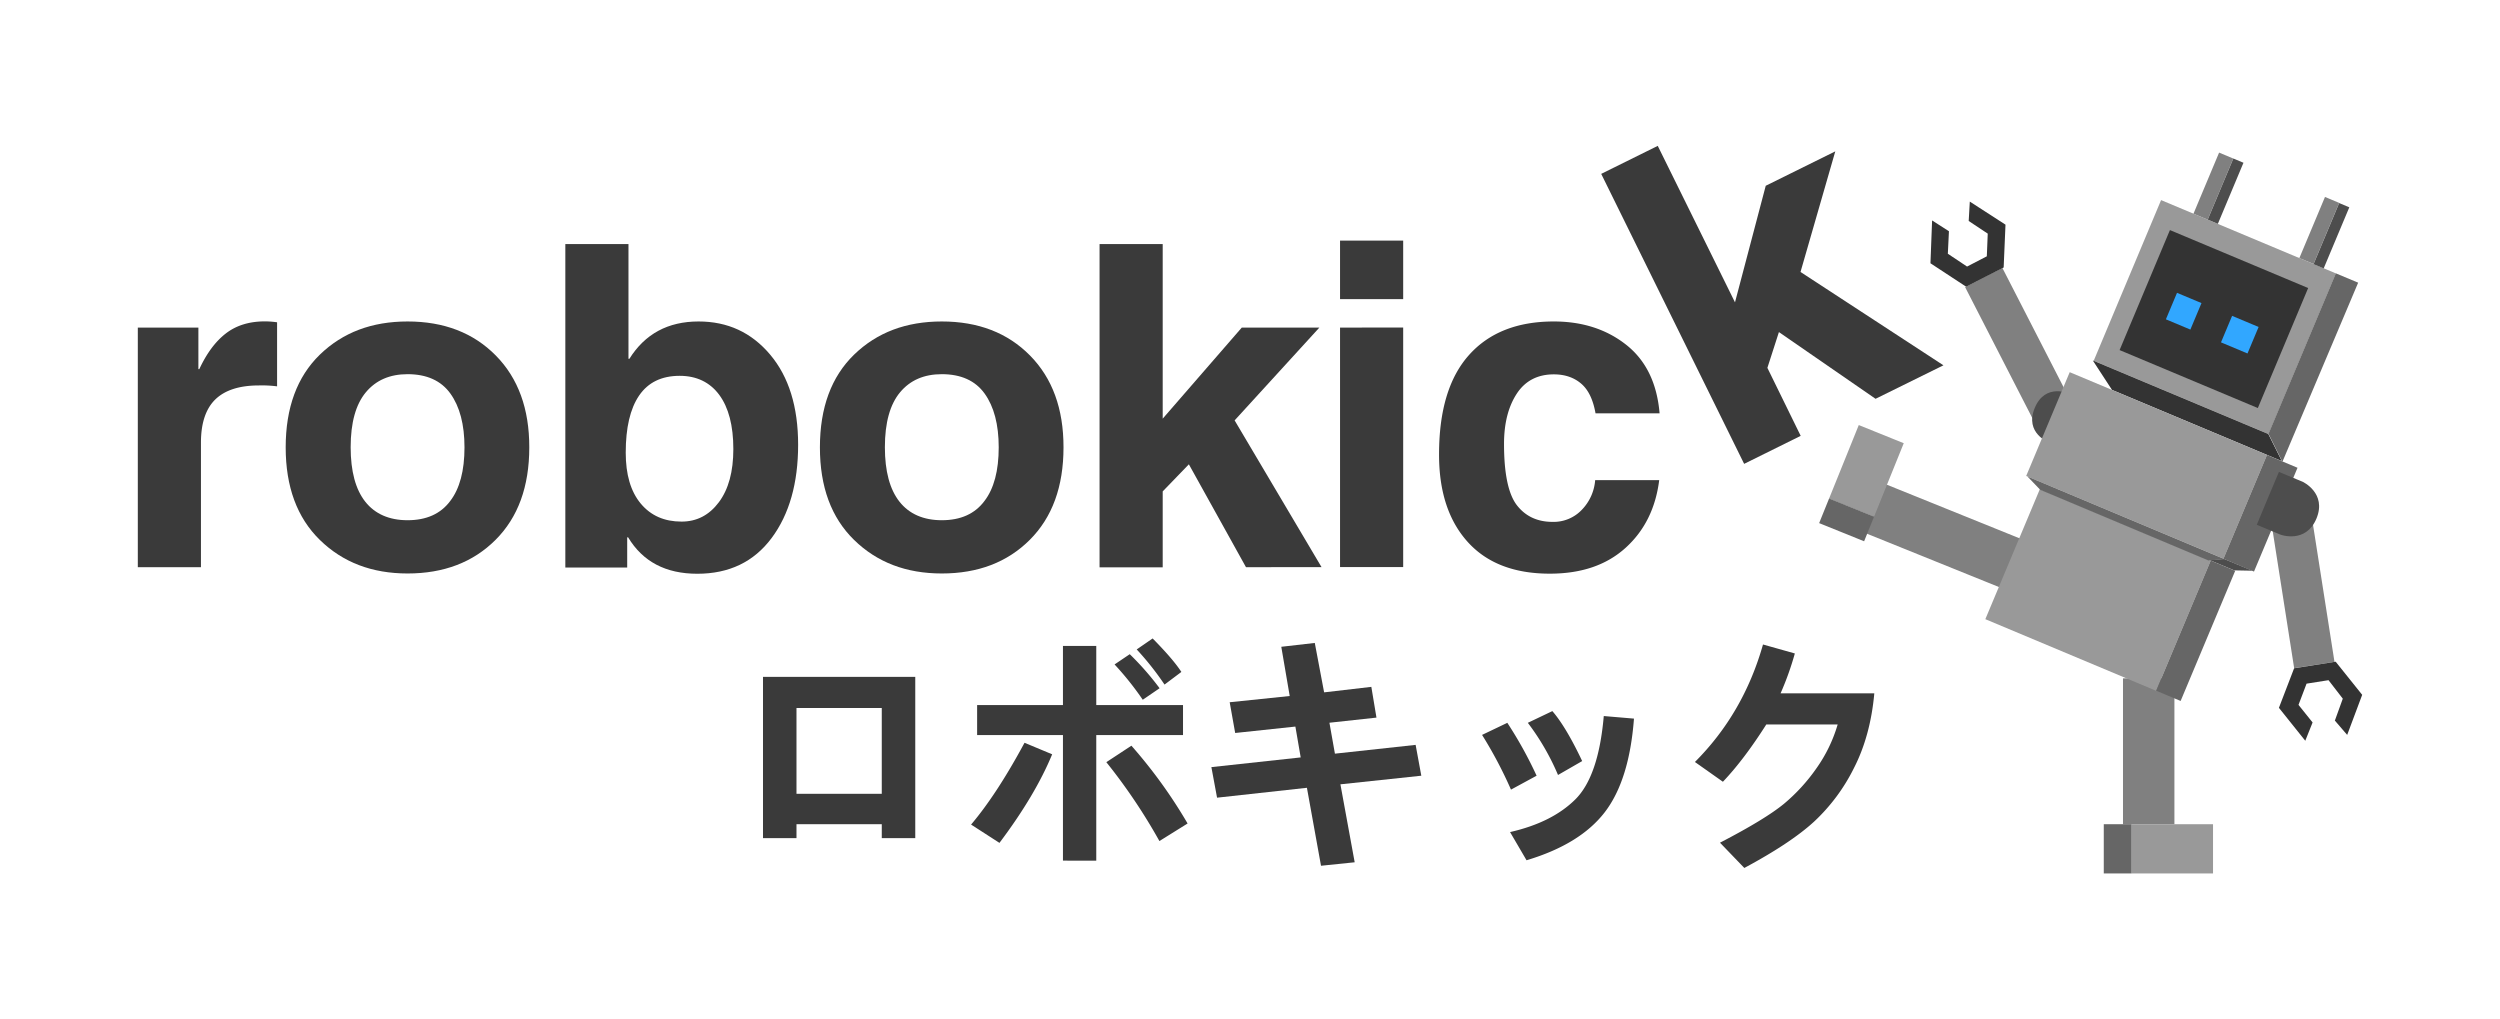
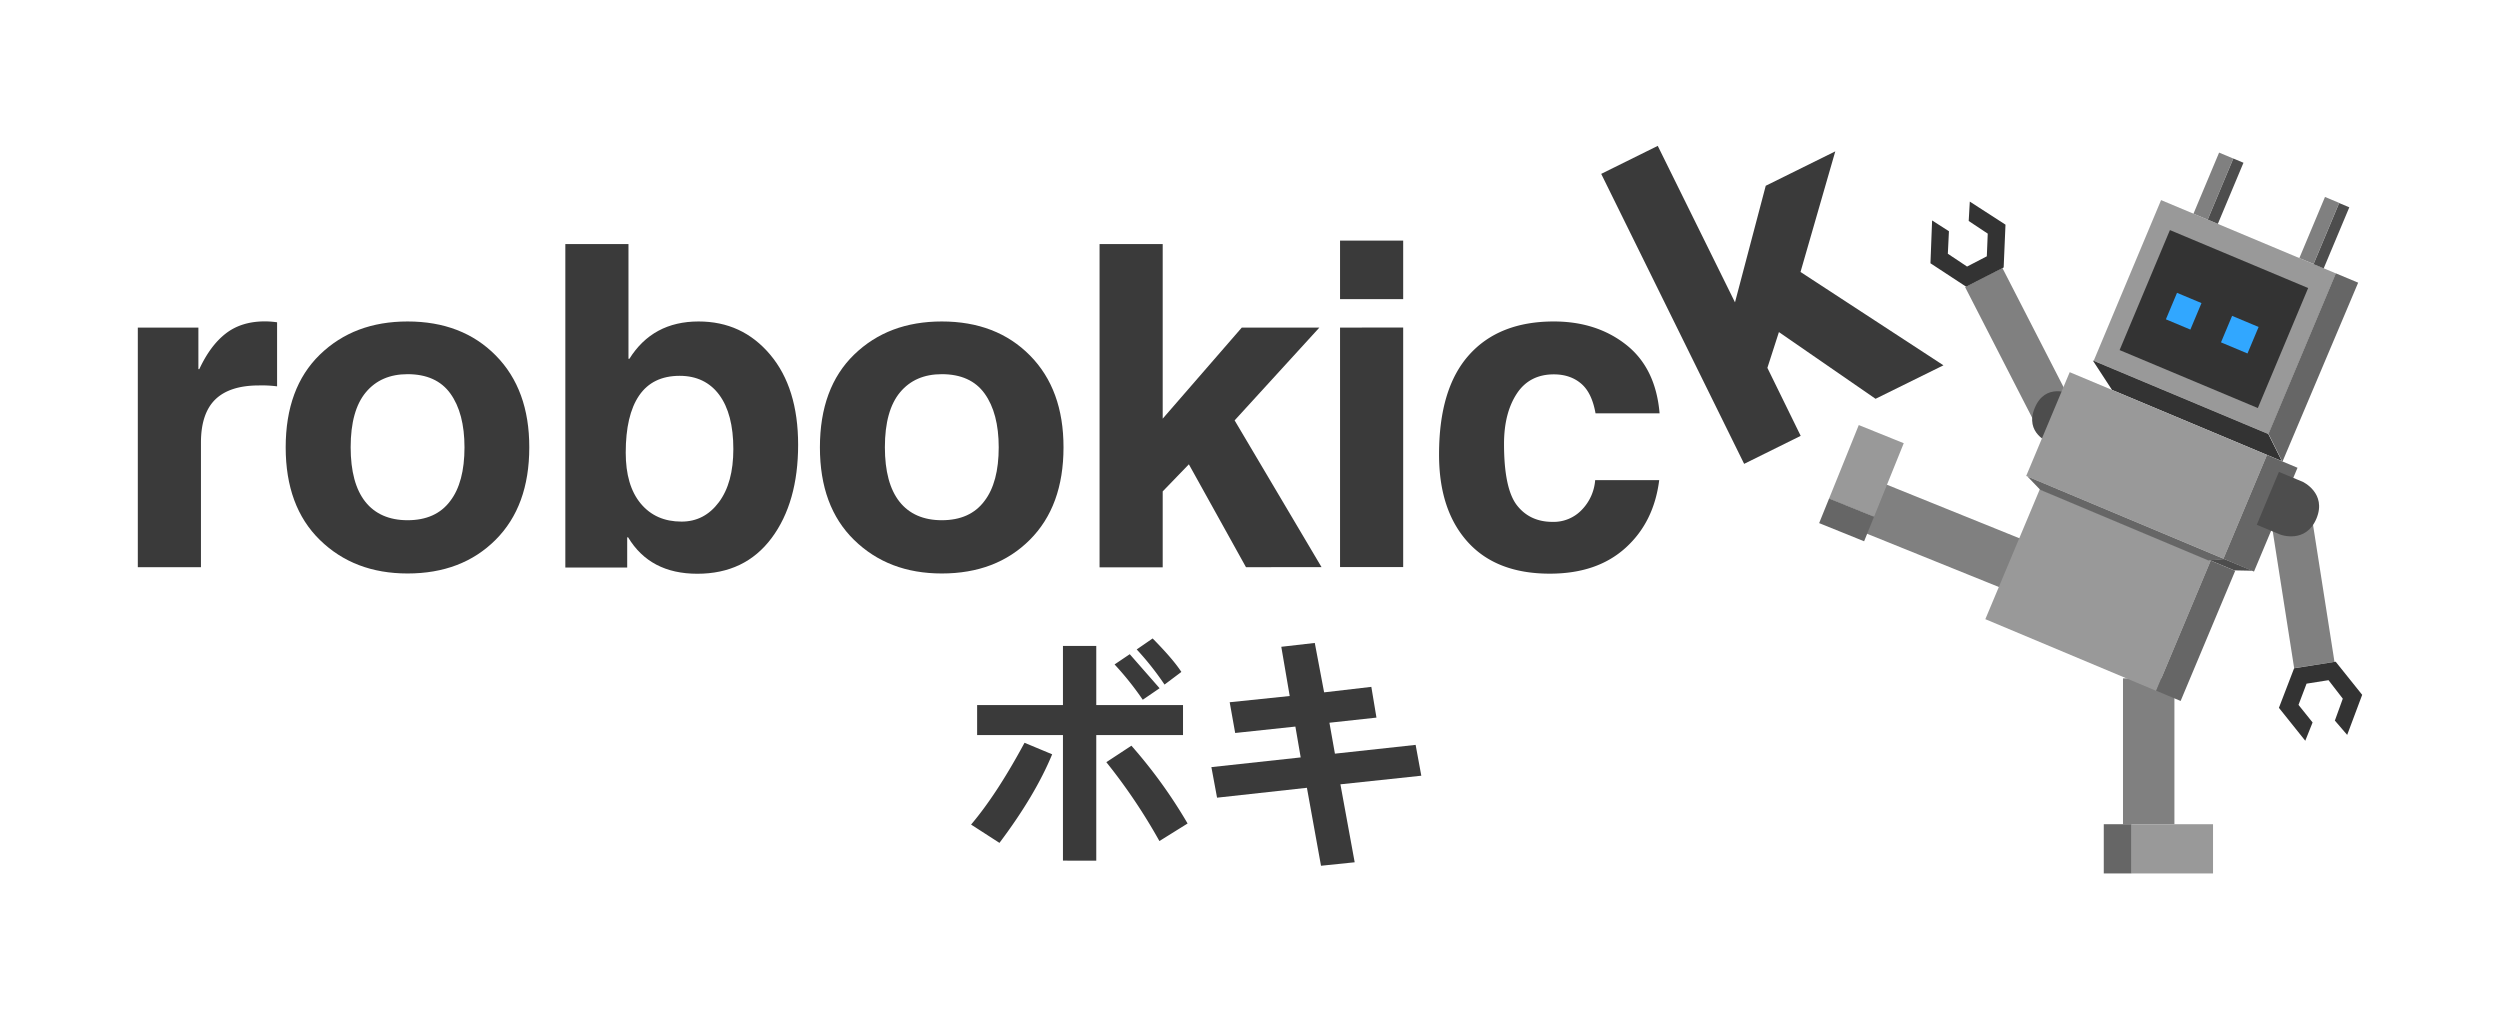
<svg xmlns="http://www.w3.org/2000/svg" id="Layer_1" data-name="Layer 1" viewBox="0 0 1366 557">
  <defs>
    <style>.cls-1{fill:gray;}.cls-2{fill:#333;}.cls-3{fill:#999;}.cls-4{fill:#666;}.cls-5{fill:#31a7ff;}.cls-6{fill:#4d4d4d;}.cls-7{fill:#3a3a3a;}</style>
  </defs>
  <title>Artboard 1</title>
  <rect class="cls-1" x="1090.91" y="147.25" width="22.9" height="80.7" transform="translate(35.96 524.02) rotate(-27.17)" />
  <polygon class="cls-2" points="1075.7 120.75 1086.1 127.65 1085.6 140.05 1074.8 145.65 1064.3 138.65 1064.9 126.35 1055.7 120.45 1054.8 143.85 1074.3 156.65 1094.8 146.15 1095.8 122.75 1076.3 110.15 1075.7 120.75" />
  <rect class="cls-1" x="1047.64" y="253.24" width="28.9" height="79.5" transform="translate(392.58 1168) rotate(-68)" />
  <rect class="cls-3" x="998.09" y="244.07" width="43.4" height="26.5" transform="translate(399.19 1106.47) rotate(-68)" />
  <rect class="cls-4" x="1001.72" y="270.81" width="14.5" height="26.5" transform="translate(367.64 1113.16) rotate(-68)" />
  <rect class="cls-1" x="1160" y="370.65" width="28.1" height="79.7" />
  <rect class="cls-3" x="1164.7" y="450.35" width="44.5" height="26.9" />
  <rect class="cls-4" x="1149.5" y="450.35" width="15.2" height="26.9" />
  <rect class="cls-1" x="1247.14" y="283.07" width="22.3" height="80.8" transform="translate(-34.89 198.54) rotate(-8.9)" />
  <polygon class="cls-2" points="1275.8 393.65 1280.1 381.75 1272.3 371.65 1260.3 373.55 1255.9 385.15 1263.6 394.75 1259.6 404.75 1245.2 386.75 1253.5 365.15 1276.2 361.55 1290.7 379.65 1282.5 401.55 1275.7 393.65 1275.8 393.65" />
  <rect class="cls-3" x="1162.57" y="121.46" width="95.2" height="103.6" transform="translate(582.41 1222.28) rotate(-67.25)" />
  <polygon class="cls-2" points="1246.8 251.95 1239.4 237.15 1143.5 196.95 1154 213.05 1246.8 251.95" />
  <polyline class="cls-4" points="1288.5 154.45 1276.3 149.35 1239.5 237.05 1247.1 252.35" />
  <rect class="cls-2" x="1174.1" y="133.38" width="71.1" height="81.9" transform="translate(581.11 1222.46) rotate(-67.25)" />
  <rect class="cls-5" x="1215.96" y="175" width="15.7" height="15.7" transform="translate(581.94 1240.75) rotate(-67.25)" />
  <rect class="cls-5" x="1185.31" y="162.79" width="15.7" height="14.5" transform="translate(574.95 1204.62) rotate(-67.25)" />
  <rect class="cls-1" x="1191.28" y="97.49" width="36.2" height="8.4" transform="translate(647.93 1177.66) rotate(-67.25)" />
  <rect class="cls-6" x="1197.96" y="101.45" width="36.2" height="6" transform="translate(649.48 1185.52) rotate(-67.25)" />
  <rect class="cls-1" x="1249.14" y="121.73" width="36.2" height="8.4" transform="translate(661.06 1245.88) rotate(-67.25)" />
  <rect class="cls-6" x="1255.78" y="125.79" width="36.2" height="6" transform="translate(662.5 1253.77) rotate(-67.25)" />
  <path class="cls-6" d="M1133.2,247.45l-10.6-4.4-2.9-1.2s-13.7-5.1-7.9-19,19.1-7.7,19.1-7.7l2.9,1.2,10.6,4.4-5.5,13.2Z" />
  <rect class="cls-3" x="1142.14" y="195.87" width="61.5" height="116.9" transform="translate(484.8 1237.61) rotate(-67.25)" />
  <rect class="cls-4" x="1204.37" y="271.39" width="61.5" height="18.1" transform="translate(498.87 1311.03) rotate(-67.25)" />
  <rect class="cls-3" x="1107.8" y="271.73" width="77.1" height="101.2" transform="translate(405.8 1254.85) rotate(-67.25)" />
  <rect class="cls-4" x="1161.15" y="337.39" width="77.1" height="14.5" transform="translate(417.95 1317.74) rotate(-67.25)" />
  <polygon class="cls-6" points="1230.7 311.85 1220.8 311.65 1206.9 305.85 1215.3 305.45 1230.7 311.85" />
  <polyline class="cls-4" points="1114.8 267.65 1107.8 260.35 1215.3 305.45 1206.7 306.25" />
  <path class="cls-6" d="M1233.1,286.75l10.1,4.2,2.9,1.2s13.8,5.1,19.6-8.8-7.5-20.1-7.5-20.1l-2.9-1.2-10.1-4.2-6.1,14.5Z" />
-   <path class="cls-7" d="M500.1,457.95H481.8v-7.6H435.2v7.6H416.9v-88.1h83.2Zm-18.3-24.3v-46.8H435.2v46.9h46.6Z" />
-   <path class="cls-7" d="M574.9,412.15c-6.1,14.8-15.7,31-28.8,48.4l-15.5-10q14.1-16.65,29.2-44.7Zm71.5-10.5H599v68.6H580.8v-68.6H533.9v-16.4h46.9v-32.3H599v32.3h47.4Zm2.5,48.3-15.4,9.6a309.89,309.89,0,0,0-29-43.1l13.7-9A270,270,0,0,1,648.9,449.95Zm-15.3-73.9-9.2,6.3a164.68,164.68,0,0,0-15.4-19.3l8.3-5.6A156.06,156.06,0,0,1,633.6,376.05Zm11.9-8.9-9.2,6.9a157.91,157.91,0,0,0-15.2-19.2l8.7-6C637.4,356.55,642.6,362.65,645.5,367.15Z" />
+   <path class="cls-7" d="M574.9,412.15c-6.1,14.8-15.7,31-28.8,48.4l-15.5-10q14.1-16.65,29.2-44.7Zm71.5-10.5H599v68.6H580.8v-68.6H533.9v-16.4h46.9v-32.3H599v32.3h47.4Zm2.5,48.3-15.4,9.6a309.89,309.89,0,0,0-29-43.1l13.7-9A270,270,0,0,1,648.9,449.95Zm-15.3-73.9-9.2,6.3a164.68,164.68,0,0,0-15.4-19.3l8.3-5.6Zm11.9-8.9-9.2,6.9a157.91,157.91,0,0,0-15.2-19.2l8.7-6C637.4,356.55,642.6,362.65,645.5,367.15Z" />
  <path class="cls-7" d="M776.6,423.85l-44.2,4.7,7.8,42.6-18.4,1.9-7.7-42.6-49.1,5.4-3.1-16.7,48.8-5.3L707.8,397l-32.9,3.5-3-16.8,32.8-3.4-4.6-26.9,18.3-2.1,5.1,27,25.8-3,2.8,16.8-25.7,2.8,3,16.9,44.1-4.8Z" />
-   <path class="cls-7" d="M825.6,431.45a233.07,233.07,0,0,0-15.8-29.9l13.8-6.6a221.58,221.58,0,0,1,16,28.9Zm67.2-38.8q-2.55,33.75-16,51.2t-42.7,26.2l-9-15.4c15.3-3.5,27.1-9.4,35.6-17.8s13.7-23.6,15.6-45.6Zm-41.5,30.8a132,132,0,0,0-16.5-28.5l13.4-6.4c4.8,5.5,10.3,14.6,16.3,27.3Z" />
-   <path class="cls-7" d="M1024.1,379.05c-1.4,15.3-5.1,28.9-11.1,40.6a101.89,101.89,0,0,1-21.8,29.3q-12.75,11.7-38.1,25.3l-13.3-13.8c16.6-8.6,28.2-15.7,34.9-21.2a98.87,98.87,0,0,0,17.7-19.3,80.46,80.46,0,0,0,11.7-24.1h-39c-8,12.6-15.9,23.1-23.7,31.3l-15.3-10.8q26.55-26.55,37.2-64.2l17.4,4.9a161.79,161.79,0,0,1-7.8,21.8h51.2Z" />
  <path class="cls-7" d="M983.9,238.15,953,253.45,874.9,95l30.9-15.3,42.2,85.5,16.8-63.7,38-18.8-19,65.9,78.1,51-37.1,18.3L972,181.45,965.7,201Z" />
  <path class="cls-7" d="M75.4,179h33v22.7h.5c4-8.6,8.8-15.1,14.5-19.5s12.8-6.6,21.4-6.6a48.88,48.88,0,0,1,6.6.5v35a65.08,65.08,0,0,0-9.9-.5c-10.7,0-18.7,2.6-23.9,7.7s-7.8,13-7.8,23.5v68.1H75.3V179Z" />
  <path class="cls-7" d="M289.2,244.45q0,32.1-18.4,50.5t-48.1,18.4c-19.5,0-35.4-6.1-47.9-18.3s-18.7-29.1-18.7-50.6q0-32.55,18.7-50.7c12.5-12.1,28.4-18.1,47.9-18.1q29.85,0,48.2,18.6T289.2,244.45Zm-35.4,0c0-12.5-2.6-22.3-7.7-29.4s-13-10.6-23.4-10.6q-14.55,0-22.8,9.9c-5.5,6.6-8.3,16.6-8.3,30,0,13.2,2.7,23.1,8,29.8s13.1,10.1,23.1,10.1c10.3,0,18.1-3.5,23.3-10.5C251.2,267,253.8,257.15,253.8,244.45Z" />
  <path class="cls-7" d="M343.4,196.05h.5q12.75-20.4,37.8-20.4c15.9,0,28.9,6,39.1,18.1s15.3,28.5,15.3,49.3S431.3,281,421.6,294s-23.2,19.5-40.6,19.5c-17.2,0-29.8-6.6-37.8-19.9h-.5v16.5H308.9V133.35h34.5Zm57.3,49.3c0-12.8-2.6-22.7-7.7-29.6s-12.4-10.4-21.6-10.4q-14.85,0-22.2,10.8c-4.9,7.2-7.3,17.6-7.3,31.2,0,11.9,2.7,21.2,8.2,27.8S363,285,372.4,285c8.3,0,15.1-3.5,20.4-10.6S400.7,257.65,400.7,245.35Z" />
  <path class="cls-7" d="M581.1,244.45q0,32.1-18.4,50.5t-48.1,18.4c-19.5,0-35.4-6.1-47.9-18.3S448,266,448,244.45q0-32.55,18.7-50.7c12.5-12.1,28.4-18.1,47.9-18.1q29.85,0,48.2,18.6T581.1,244.45Zm-35.4,0c0-12.5-2.6-22.3-7.7-29.4s-13-10.6-23.4-10.6q-14.55,0-22.8,9.9c-5.5,6.6-8.3,16.6-8.3,30,0,13.2,2.7,23.1,8,29.8s13.1,10.1,23.1,10.1c10.3,0,18.1-3.5,23.3-10.5C543.1,267,545.7,257.15,545.7,244.45Z" />
  <path class="cls-7" d="M635.3,310H600.8V133.35h34.5v95.4L678.5,179h42.4l-46.3,50.7,47.5,80.2H680.8l-31.2-56.2-14.3,14.8Z" />
  <path class="cls-7" d="M766.7,163.45H732.2v-32h34.5Zm0,15.5v130.9H732.2V179Z" />
  <path class="cls-7" d="M906.6,262.25c-1.9,15.3-8,27.7-18.4,37.1s-24.1,14.1-41.4,14.1q-29.25,0-44.9-17.4t-15.6-47.8q0-36,16.4-54.3c10.9-12.2,26.4-18.3,46.3-18.3,15.5,0,28.7,4.2,39.5,12.7s16.9,21,18.3,37.5h-35c-1.3-7.3-3.8-12.7-7.7-16.1s-8.9-5.2-15.1-5.2c-8.8,0-15.6,3.5-20.2,10.5s-7,16.1-7,27.5c0,16.4,2.4,27.6,7.1,33.6s11.2,9,19.4,9a21.21,21.21,0,0,0,16.2-6.8,26.09,26.09,0,0,0,7.1-16h35Z" />
</svg>